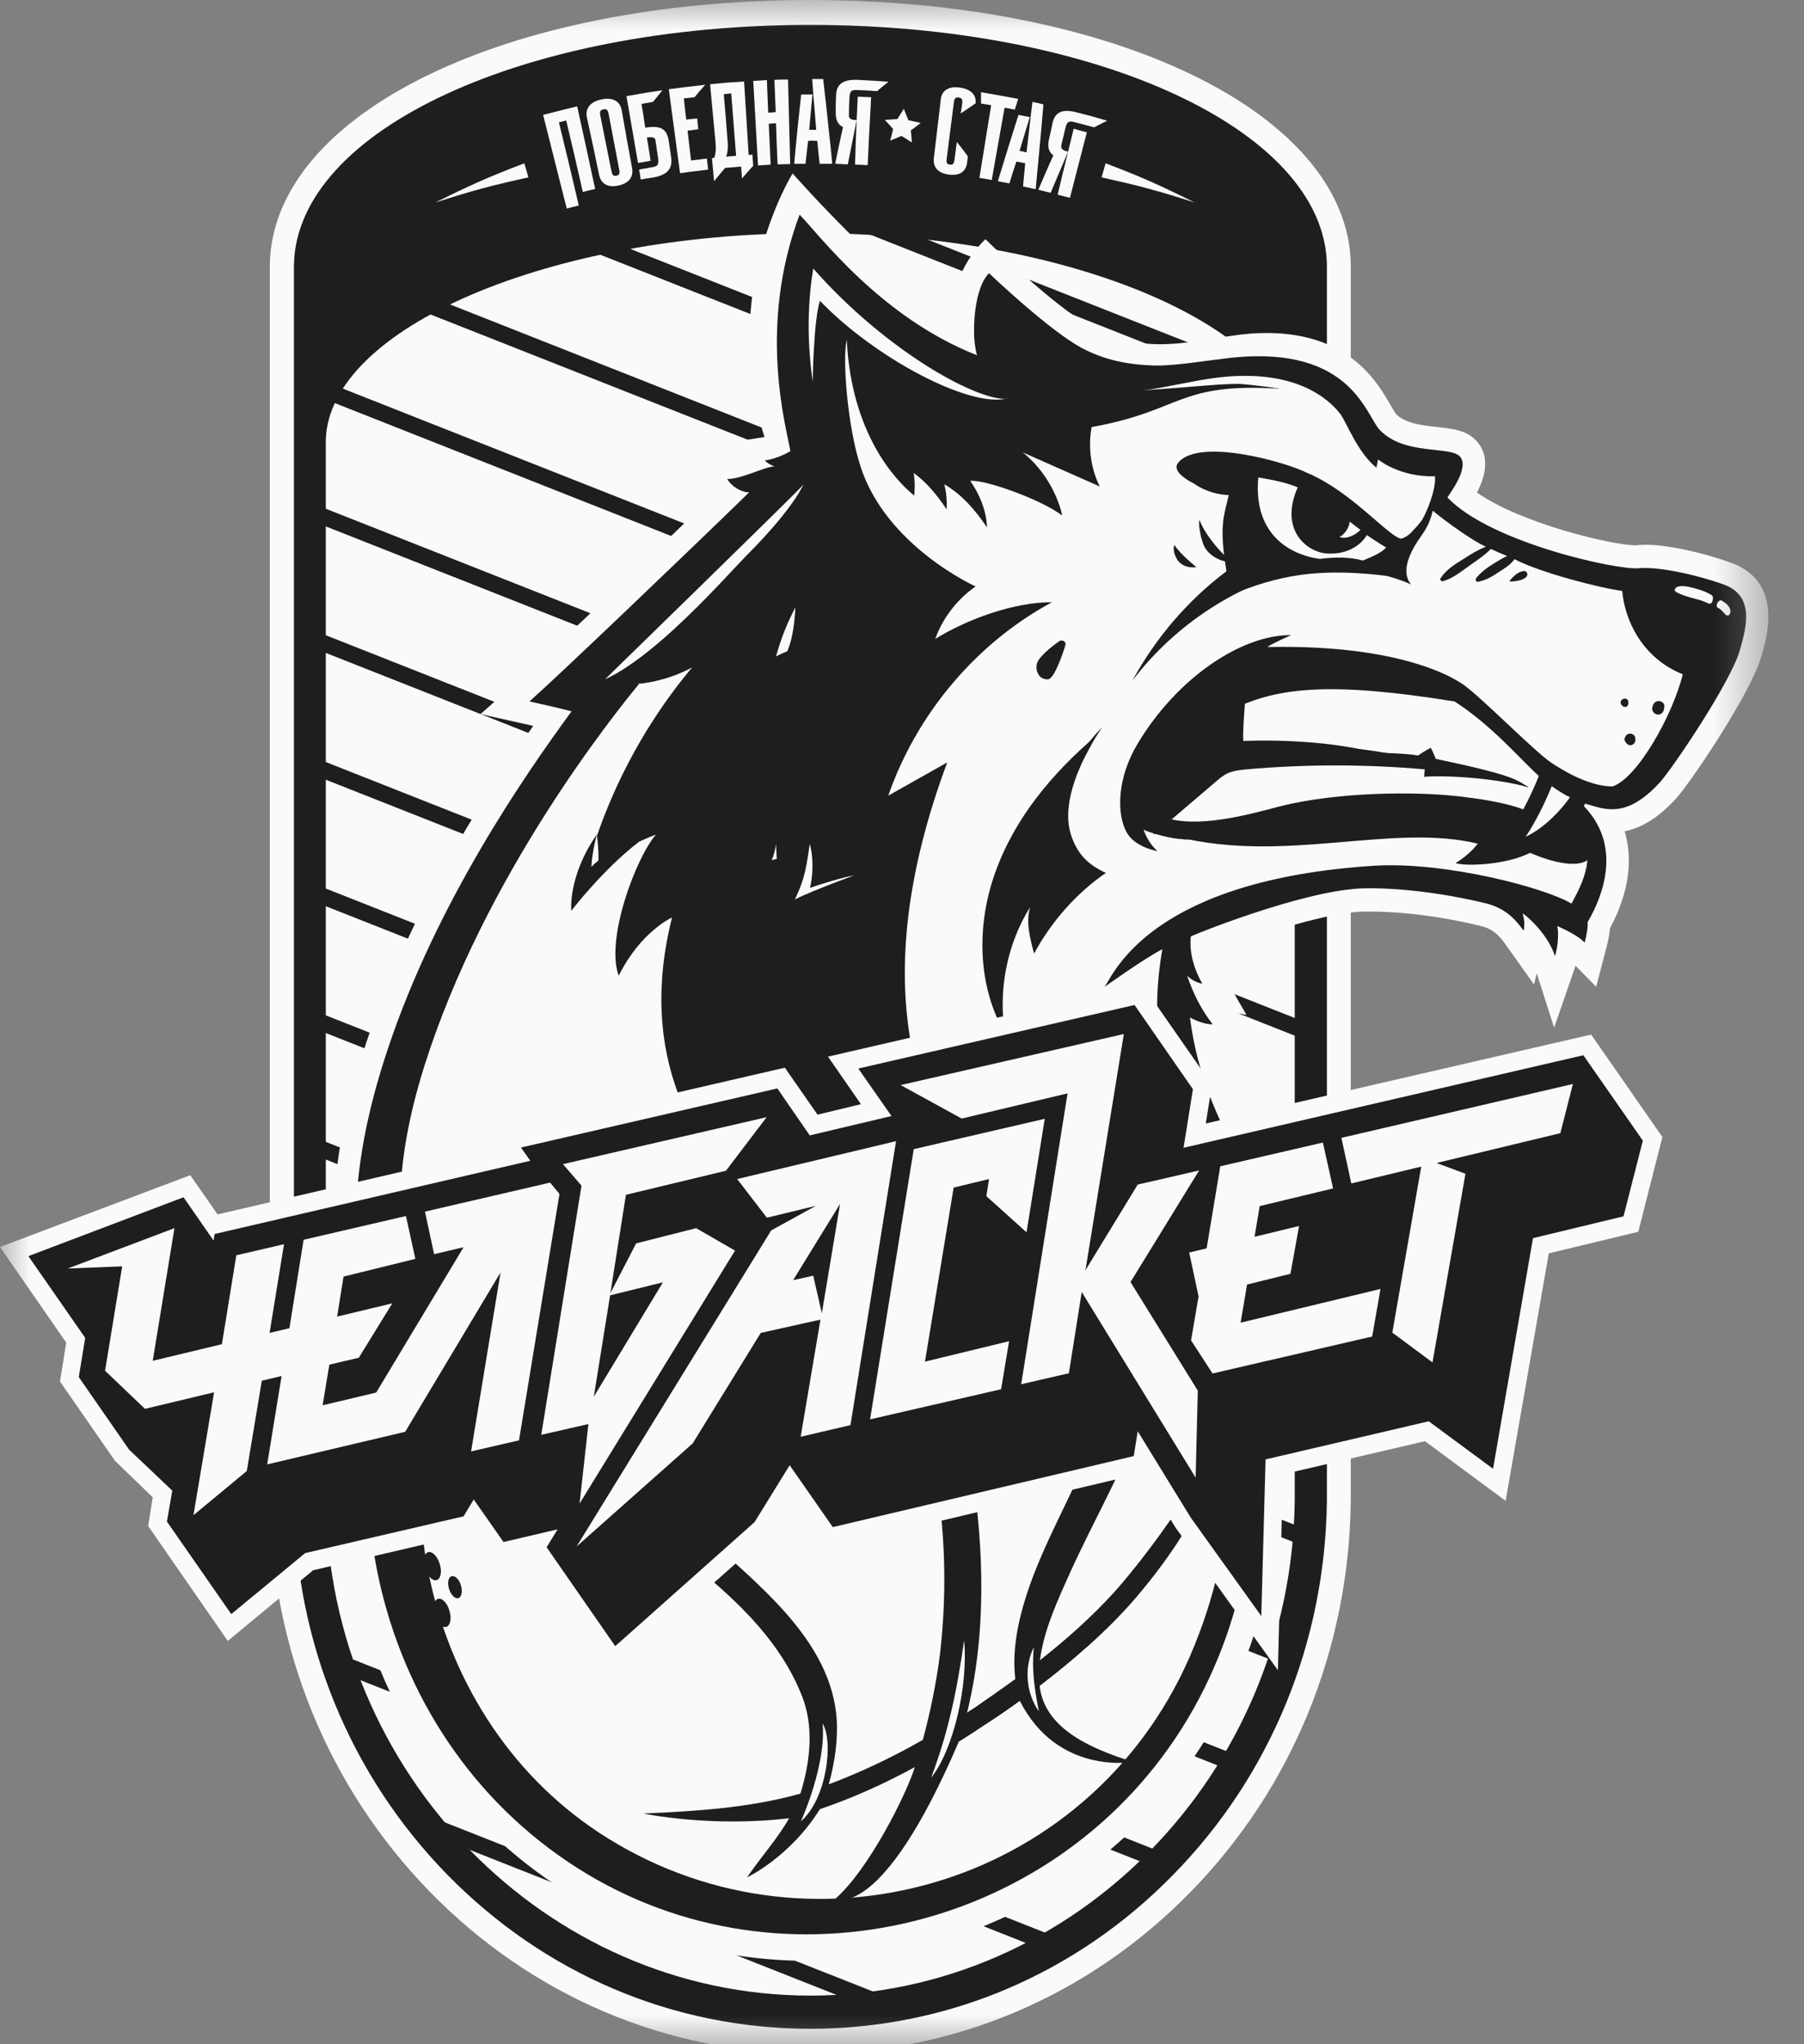
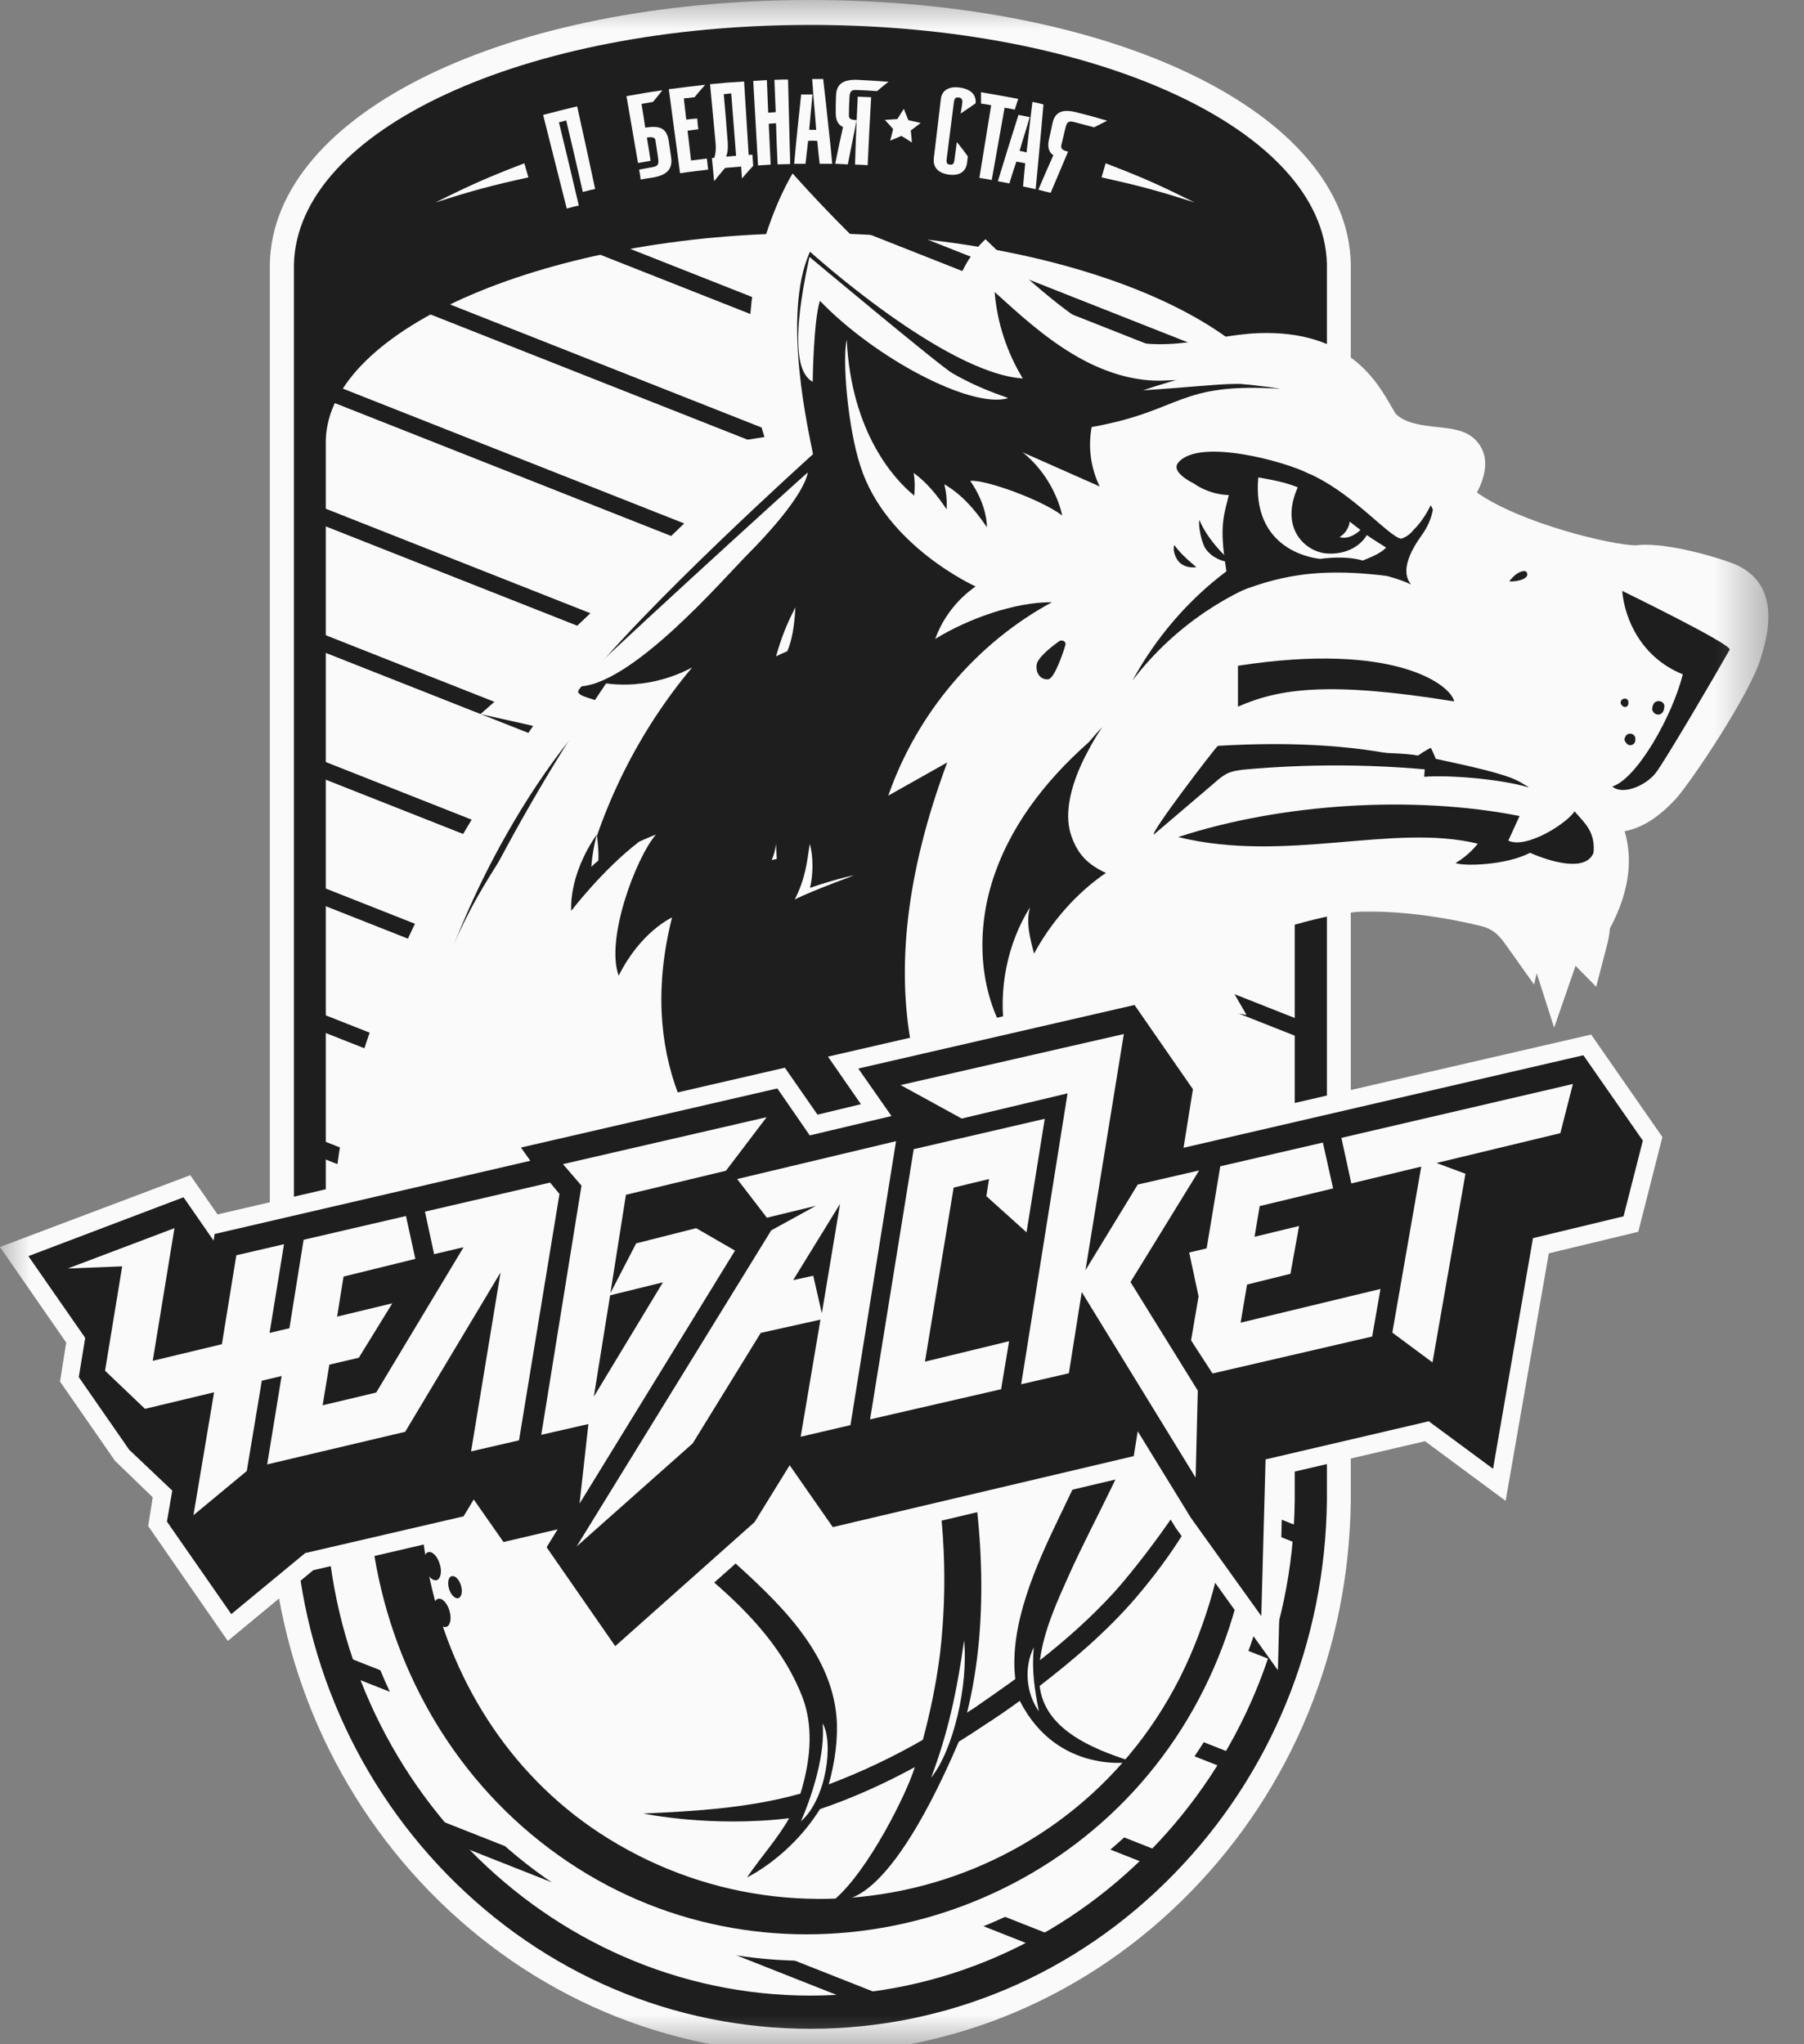
<svg xmlns="http://www.w3.org/2000/svg" width="30" height="34" viewBox="0 0 30 34" fill="none">
  <rect x="0" y="0" width="30" height="34" fill="#808080" stroke="none" />
  <g clip-path="url(#clip0_239_2886)">
    <mask id="mask0_239_2886" style="mask-type:luminance" maskUnits="userSpaceOnUse" x="0" y="0" width="30" height="34">
      <path d="M29.41 0H0V34H29.41V0Z" fill="white" />
    </mask>
    <g mask="url(#mask0_239_2886)">
      <path d="M22.066 4.388C22.008 2.16 18.234 0.414 13.475 0.414C8.716 0.414 4.942 2.16 4.888 4.397V24.962C4.915 27.31 5.819 29.52 7.433 31.174C9.055 32.833 11.198 33.743 13.475 33.743C15.752 33.743 17.9 32.833 19.517 31.174C21.135 29.52 22.039 27.31 22.066 24.958V4.388Z" fill="#FAFAFA" />
      <path d="M13.475 34.156C11.091 34.156 8.845 33.2 7.152 31.468C5.463 29.736 4.514 27.425 4.487 24.967V4.383C4.55 1.884 8.413 0 13.475 0C18.537 0 22.401 1.884 22.463 4.379V4.388V24.958C22.436 27.425 21.491 29.736 19.798 31.468C18.105 33.2 15.859 34.156 13.475 34.156Z" fill="#FAFAFA" />
      <path d="M21.799 6.924V24.958C21.745 29.667 18.038 33.467 13.475 33.467C8.912 33.467 5.205 29.667 5.156 24.958V6.924C5.196 5.261 7.638 3.859 10.993 3.386H15.957C19.312 3.859 21.754 5.261 21.799 6.924Z" fill="#FAFAFA" />
      <path d="M21.799 13.118L5.205 6.561C5.223 6.474 5.249 6.386 5.285 6.299L21.799 12.823V13.118ZM21.777 25.463C21.777 25.491 21.772 25.518 21.772 25.546V25.55C21.768 25.601 21.763 25.647 21.759 25.698V25.702V25.707V25.711V25.716L21.754 25.721V25.734V25.739V25.744L5.156 19.182V18.888L21.777 25.459V25.463ZM21.389 27.531C21.371 27.581 21.358 27.632 21.34 27.682V27.687L5.156 21.291V20.997L21.42 27.425V27.43C21.411 27.466 21.398 27.499 21.389 27.531ZM19.446 30.857C19.419 30.885 19.388 30.917 19.362 30.945C19.335 30.972 19.308 31 19.281 31.027H19.277V31.032L19.272 31.036L19.246 31.064H19.241V31.069L5.178 25.514V25.509V25.505V25.5V25.495C5.174 25.445 5.169 25.394 5.169 25.344C5.165 25.302 5.165 25.256 5.16 25.21L19.446 30.857ZM17.7 32.277C17.682 32.291 17.664 32.3 17.642 32.314C17.615 32.328 17.588 32.346 17.561 32.36C17.517 32.387 17.477 32.41 17.432 32.433L17.405 32.452L5.655 27.811V27.802L5.65 27.797V27.793V27.788L5.646 27.784V27.779L5.641 27.774V27.765V27.761C5.628 27.724 5.615 27.687 5.601 27.646C5.584 27.604 5.57 27.558 5.557 27.517L5.543 27.471L17.704 32.272L17.7 32.277ZM15.017 33.32C14.968 33.329 14.923 33.338 14.874 33.348C14.848 33.352 14.816 33.357 14.79 33.361C14.754 33.366 14.723 33.37 14.687 33.375C14.647 33.384 14.611 33.389 14.571 33.394C14.545 33.398 14.518 33.403 14.487 33.403V33.407L7.214 30.531C7.174 30.48 7.134 30.435 7.094 30.384L7.076 30.361C7.045 30.324 7.014 30.288 6.987 30.246C6.965 30.223 6.947 30.2 6.929 30.173C6.911 30.15 6.894 30.127 6.876 30.104L15.017 33.32ZM6.475 4.939C6.493 4.93 6.506 4.921 6.519 4.907C6.591 4.861 6.662 4.815 6.738 4.769L21.799 10.719V11.013L6.457 4.953L6.475 4.939ZM8.943 3.823C8.975 3.814 9.006 3.804 9.037 3.795L9.046 3.791C9.153 3.763 9.264 3.731 9.376 3.703L21.799 8.61V8.904L8.934 3.823H8.943ZM21.799 17.037L5.156 10.462V10.756L21.799 17.331V17.037ZM21.799 14.932L5.156 8.358V8.652L21.799 15.226V14.932ZM13.163 3.386L21.79 6.795C21.777 6.699 21.759 6.602 21.737 6.506L21.732 6.501V6.497L21.728 6.474L13.907 3.386H13.163ZM21.799 19.146L5.156 12.571V12.865L21.799 19.44V19.146ZM20.649 29.226L5.156 23.102V23.396L20.507 29.465C20.534 29.419 20.56 29.378 20.587 29.332L20.649 29.226ZM21.799 21.25L5.156 14.675V14.969L21.799 21.544V21.25ZM21.799 23.359L5.156 16.784V17.078L21.799 23.653V23.359Z" fill="#1E1E1E" />
      <path d="M22.066 7.315V4.388C22.008 2.16 18.234 0.414 13.475 0.414C8.716 0.414 4.942 2.16 4.888 4.397V7.315V24.962C4.915 27.31 5.819 29.52 7.433 31.174C9.055 32.833 11.198 33.743 13.475 33.743C15.752 33.743 17.9 32.833 19.517 31.174C21.135 29.52 22.039 27.31 22.066 24.958V7.315ZM13.475 33.191C9.086 33.191 5.472 29.497 5.418 24.958V7.319C5.467 5.454 9.157 3.878 13.475 3.878C17.793 3.878 21.482 5.454 21.531 7.319V24.953C21.482 29.497 17.869 33.191 13.475 33.191Z" fill="#1E1E1E" />
      <path d="M7.486 20.749C9.509 17.317 13.845 16.233 17.169 18.319C20.498 20.405 21.554 24.875 19.531 28.303C17.508 31.73 13.168 32.819 9.843 30.733C6.519 28.647 5.463 24.177 7.486 20.749Z" fill="#FAFAFA" />
      <path d="M17.646 17.763C16.416 16.963 14.994 16.541 13.537 16.541C12.218 16.541 10.904 16.885 9.736 17.538C8.538 18.208 7.522 19.187 6.804 20.372L6.8 20.377L6.795 20.382C5.708 22.279 5.41 24.498 5.949 26.639C6.479 28.735 7.762 30.48 9.558 31.551C10.717 32.245 12.049 32.612 13.412 32.612C16.233 32.612 18.84 31.092 20.217 28.643C22.307 24.921 21.153 20.046 17.646 17.763Z" fill="#FAFAFA" />
      <path d="M7.415 21.029C9.358 17.73 13.529 16.688 16.728 18.691C19.923 20.698 20.939 24.999 18.996 28.293C17.049 31.592 12.878 32.64 9.683 30.632C6.484 28.629 5.468 24.328 7.415 21.029Z" fill="#FAFAFA" />
      <path d="M12.896 30.903C12.557 30.347 12.45 29.672 12.455 29.015C12.468 27.09 13.404 25.257 14.727 23.901C15.863 22.739 17.272 21.898 18.742 21.241C19.099 20.584 17.927 19.297 17.026 18.645C15.248 17.519 12.963 17.294 11.006 18.043C9.037 18.801 7.442 20.538 6.822 22.61C6.198 24.682 6.559 27.044 7.767 28.817C8.943 30.54 10.89 31.675 12.927 31.827C12.954 31.845 13.586 31.891 13.818 31.804C13.448 31.579 13.127 31.285 12.896 30.903Z" fill="#FAFAFA" />
      <path d="M20.119 23.589L19.789 23.014C19.834 23.874 19.607 24.99 19.21 25.633C19.509 25.385 19.919 24.793 20.092 24.466C20.266 24.14 20.199 23.947 20.119 23.589Z" fill="#FAFAFA" />
      <path d="M18.524 29.263C18.666 29.286 18.902 28.56 18.698 28.762C18.466 28.987 18.109 28.978 17.864 28.886C17.864 28.886 17.9 29.162 18.524 29.263Z" fill="#FAFAFA" />
      <path d="M7.165 20.607C9.327 17.055 13.943 15.874 17.419 18.135C20.738 20.294 21.821 24.907 19.847 28.422C17.838 31.997 13.226 33.237 9.772 31.174C6.194 29.033 5.076 24.241 7.165 20.607ZM7.927 21.098C6.091 24.278 6.978 28.643 10.12 30.582C13.586 32.727 18.265 31.317 19.861 27.375C23.038 19.545 12.12 14.064 7.927 21.098Z" fill="#1E1E1E" />
      <path d="M18.844 29.304C18.087 29.07 17.369 28.73 17.289 28.041C17.855 27.604 18.403 27.136 18.876 26.589C20.168 25.077 20.319 24.094 20.319 23.689C20.039 24.641 18.876 26.102 18.515 26.497C18.14 26.906 17.726 27.273 17.294 27.613C17.356 27.113 17.597 26.598 17.788 26.171C18.225 25.206 18.769 24.301 19.09 23.276C19.575 21.7 19.33 19.807 17.307 18.557C17.227 18.507 17.12 18.741 17.191 18.815C17.82 19.444 18.301 20.23 18.568 21.126C19 22.582 18.203 23.988 17.606 25.252C17.24 26.014 16.777 27.025 16.884 27.926C16.657 28.091 16.425 28.252 16.193 28.413C16.153 28.436 16.117 28.459 16.082 28.486C16.474 26.906 16.331 25.123 16.006 23.625C15.725 22.343 15.257 21.112 14.709 19.927C14.281 18.998 13.765 17.427 12.611 17.299C12.495 17.285 12.459 17.441 12.544 17.505C13.488 18.263 13.925 19.536 14.384 20.634C14.847 21.746 15.239 22.895 15.48 24.085C15.712 25.21 15.765 26.364 15.632 27.508C15.569 28.004 15.471 28.473 15.347 28.937C14.852 29.221 14.339 29.465 13.809 29.667C13.8 29.672 13.791 29.672 13.782 29.676C13.889 29.295 13.938 28.904 13.912 28.569C13.822 27.448 12.905 26.612 12.138 25.918C11.095 24.976 9.817 24.186 9.059 22.964C8.039 21.314 9.273 19.499 10.155 18.773C10.249 18.7 9.768 18.309 9.692 18.374C8.801 19.081 8.132 20.17 8.056 21.346C7.967 22.761 8.952 23.892 9.919 24.746C11.095 25.785 12.762 26.69 13.35 28.243C13.52 28.698 13.479 29.217 13.355 29.676C13.341 29.731 13.328 29.782 13.31 29.832C12.454 30.071 11.59 30.122 10.699 30.163C10.699 30.163 11.817 30.398 13.123 30.241C12.927 30.586 12.668 30.866 12.423 31.225C12.423 31.225 13.136 30.889 13.635 30.09C14.179 29.906 14.714 29.663 15.213 29.391C15.075 29.842 14.446 31.096 13.894 31.578C13.894 31.578 14.651 31.987 15.944 28.969C16.086 28.881 16.224 28.79 16.362 28.698C16.563 28.569 16.764 28.431 16.959 28.289C17.592 29.534 18.844 29.304 18.844 29.304Z" fill="#1E1E1E" />
      <path d="M7.473 26.787C7.513 26.91 7.491 27.035 7.424 27.058C7.357 27.081 7.272 26.993 7.232 26.865C7.192 26.741 7.214 26.616 7.281 26.593C7.348 26.57 7.437 26.658 7.473 26.787Z" fill="#1E1E1E" />
      <path d="M7.312 26.01C7.353 26.134 7.33 26.258 7.263 26.281C7.197 26.3 7.107 26.217 7.067 26.088C7.027 25.964 7.05 25.84 7.116 25.817C7.188 25.794 7.272 25.881 7.312 26.01Z" fill="#1E1E1E" />
      <path d="M7.664 26.364C7.696 26.465 7.678 26.561 7.624 26.58C7.571 26.598 7.499 26.529 7.468 26.428C7.437 26.327 7.455 26.23 7.508 26.217C7.562 26.198 7.633 26.263 7.664 26.364Z" fill="#1E1E1E" />
      <path d="M14.607 24.733C14.531 24.838 14.424 24.893 14.366 24.852C14.308 24.806 14.326 24.687 14.402 24.576C14.478 24.466 14.585 24.416 14.643 24.457C14.7 24.498 14.683 24.622 14.607 24.733Z" fill="#FAFAFA" />
      <path d="M15.119 24.135C15.043 24.246 14.932 24.296 14.874 24.255C14.821 24.213 14.834 24.09 14.91 23.979C14.986 23.873 15.092 23.818 15.15 23.86C15.208 23.906 15.195 24.025 15.119 24.135Z" fill="#FAFAFA" />
      <path d="M15.048 24.641C14.986 24.723 14.901 24.765 14.856 24.733C14.812 24.7 14.825 24.604 14.883 24.517C14.941 24.429 15.03 24.388 15.075 24.42C15.119 24.457 15.106 24.553 15.048 24.641Z" fill="#FAFAFA" />
      <path d="M17.419 29.759C17.49 29.695 17.579 29.672 17.615 29.713C17.65 29.755 17.619 29.842 17.548 29.906C17.477 29.975 17.387 29.998 17.352 29.957C17.316 29.916 17.347 29.828 17.419 29.759Z" fill="#FAFAFA" />
      <path d="M16.955 30.117C17.026 30.049 17.116 30.03 17.151 30.067C17.187 30.108 17.156 30.196 17.084 30.265C17.013 30.334 16.924 30.352 16.888 30.315C16.853 30.274 16.88 30.186 16.955 30.117Z" fill="#FAFAFA" />
      <path d="M17.08 29.759C17.138 29.704 17.209 29.686 17.236 29.718C17.263 29.75 17.24 29.823 17.182 29.874C17.129 29.929 17.058 29.948 17.031 29.916C17 29.883 17.026 29.814 17.08 29.759Z" fill="#FAFAFA" />
      <path d="M16.033 27.283C15.908 28.165 15.761 28.831 15.485 29.566C15.854 29.107 16.104 28.032 16.033 27.283Z" fill="#FAFAFA" />
      <path d="M13.68 28.666C13.725 29.153 13.524 29.824 13.319 30.292C13.751 29.916 13.863 28.964 13.68 28.666Z" fill="#FAFAFA" />
      <path d="M17.276 28.463C17.205 28.091 17.156 27.797 17.191 27.398C17.026 27.733 17.062 28.16 17.276 28.463Z" fill="#FAFAFA" />
      <path d="M28.857 9.387C28.706 9.322 27.917 9.06 27.355 9.06C27.302 9.06 27.257 9.065 27.213 9.07C27.208 9.07 27.204 9.07 27.204 9.07C26.812 9.07 25.292 8.707 24.561 8.192C24.691 7.944 24.798 7.59 24.544 7.324C24.383 7.154 24.152 7.131 23.907 7.103C23.652 7.076 23.367 7.043 23.211 6.883C23.202 6.869 23.162 6.804 23.136 6.758C22.908 6.363 22.427 5.486 20.93 5.541C20.065 5.573 19.17 5.991 18.172 5.449C17.508 5.091 16.389 3.979 16.389 3.979C16.389 3.979 15.814 4.47 15.832 5.293C14.785 4.709 13.181 2.885 13.181 2.885C13.181 2.885 11.947 4.852 12.713 7.269C12.695 7.273 11.862 7.402 11.862 7.402L12.062 7.581H11.443C11.443 7.581 11.813 8.229 11.84 8.261C10.663 9.4 8.957 11.027 8.564 11.371L7.99 11.877L8.729 12.042C8.76 12.047 8.809 12.061 8.867 12.074C7.589 13.88 6.657 15.644 6.096 17.326C5.744 18.374 5.561 19.352 5.548 20.221L5.543 20.611H22.084L21.58 19.982C20.908 19.141 20.466 18.282 20.257 17.423H20.957L20.493 16.839L20.729 16.88L20.315 16.164C20.253 16.053 20.208 15.938 20.186 15.833C20.698 15.635 21.941 15.19 22.654 15.162C22.708 15.162 22.761 15.162 22.815 15.162C23.327 15.162 23.982 15.245 24.606 15.396C24.793 15.438 24.905 15.52 25.034 15.704L25.511 16.375L25.555 16.187L25.845 17.092L26.201 16.063L26.544 16.412L26.709 15.778C26.749 15.635 26.767 15.525 26.772 15.442C27.133 14.767 27.137 14.229 27.017 13.825C27.306 13.77 27.583 13.595 27.868 13.287C28.104 13.03 29.125 11.518 29.289 10.921L29.303 10.875C29.392 10.563 29.628 9.722 28.857 9.387Z" fill="#FAFAFA" />
      <path d="M28.621 9.952C28.327 9.672 27.445 9.681 27.044 9.621C26.759 9.575 24.655 9.226 23.911 8.344C23.911 8.344 24.219 7.788 24.054 7.687C23.871 7.576 23.047 7.728 22.641 7.007C22.343 6.487 21.425 5.826 19.611 6.212C18.354 6.469 17.084 5.592 16.501 4.723C16.372 5.068 16.34 5.762 16.465 6.226C15.422 5.941 14.273 4.944 13.355 4.034C12.945 5.077 13.266 7.02 13.475 7.654C13.475 7.654 10.842 10.154 9.442 11.491L9.937 11.606C8.908 12.957 7.544 15.35 7.072 17C6.84 17.808 6.724 19.38 7.014 20.225H20.921C20.311 19.458 19.312 18.181 19.495 15.557C21.206 14.556 24.04 14.078 26.152 15.369C26.638 14.771 26.799 13.917 26.201 13.434C26.201 13.434 26.353 13.2 26.38 13.209C26.83 13.324 27.195 13.48 28.349 11.666C28.652 11.188 29.022 10.342 28.621 9.952Z" fill="#FAFAFA" />
      <path d="M23.88 7.783C23.782 7.714 23.158 7.503 22.993 7.498C22.988 7.498 22.913 7.636 22.917 7.641C23.207 7.999 23.661 8.077 23.657 8.119C23.648 8.261 23.59 8.394 23.657 8.629C23.657 8.629 23.764 8.495 23.795 8.454C23.906 8.312 24.085 7.935 23.88 7.783Z" fill="#FAFAFA" />
      <path d="M20.44 10.899C19.611 11.091 18.894 12.029 18.542 12.773C18.386 13.104 18.288 14.069 18.902 13.931C18.934 13.926 18.96 13.89 18.947 13.857C18.769 13.49 18.671 13.407 18.849 12.916C18.951 12.631 19.143 12.369 19.317 12.13C19.651 11.675 20.119 11.386 20.484 10.972C20.516 10.94 20.484 10.889 20.44 10.899Z" fill="#FAFAFA" />
      <path d="M18.461 11.978C17.935 12.438 17.566 13.141 17.628 13.862C17.664 14.243 17.895 14.744 18.292 14.551C18.31 14.542 18.408 14.528 18.39 14.519C17.441 13.922 18.234 12.773 18.501 12.001C18.51 11.978 18.479 11.96 18.461 11.978Z" fill="#FAFAFA" />
      <path d="M18.007 14.216C17.846 14.142 17.771 13.926 17.731 13.765C17.704 13.655 17.722 13.54 17.664 13.444C17.659 13.43 17.641 13.43 17.637 13.439C17.517 13.572 17.588 13.816 17.633 13.967C17.686 14.133 17.788 14.294 17.944 14.372C18.038 14.418 18.1 14.261 18.007 14.216Z" fill="#FAFAFA" />
      <path d="M27.003 9.773C26.58 9.681 24.014 8.615 24.036 8.656C24.143 8.872 24.535 9.185 24.602 9.24C24.566 9.254 23.969 9.662 23.973 9.662C24.058 9.713 24.299 9.639 24.383 9.607C24.535 9.543 24.686 9.469 24.816 9.368C24.865 9.391 24.918 9.414 24.967 9.433C24.967 9.437 24.704 9.58 24.562 9.662C24.53 9.722 24.958 9.626 25.19 9.511C25.257 9.529 25.319 9.552 25.386 9.571C25.315 9.607 25.15 9.607 25.101 9.662C25.087 9.681 25.163 9.713 25.261 9.722C25.413 9.736 25.627 9.662 25.644 9.658C26.081 9.819 26.656 10.062 27.168 10.094C27.115 10.025 27.035 9.855 27.003 9.773Z" fill="#FAFAFA" />
      <path d="M28.505 10.531C28.282 11.133 27.966 11.698 27.77 12.304C27.748 12.369 27.828 12.396 27.872 12.364C28.354 11.932 28.599 11.238 28.732 10.604C28.777 10.485 28.572 10.347 28.505 10.531Z" fill="#FAFAFA" />
      <path d="M26.219 13.237C26.072 13.122 25.925 13.007 25.778 12.893C25.76 12.92 25.747 12.948 25.729 12.975C25.502 12.755 25.275 12.539 25.052 12.318C24.718 11.996 24.379 11.666 23.982 11.431C23.492 11.142 22.926 11.004 22.36 10.958C21.799 10.908 20.667 10.981 20.667 10.981L20.596 12.373L20.346 12.41C20.346 12.41 19.633 13.306 19.299 13.729C19.696 13.894 20.146 13.876 20.569 13.793C20.992 13.71 21.402 13.563 21.83 13.494C23.617 13.2 25.332 13.582 25.381 13.6C25.31 13.756 25.23 13.908 25.145 14.055C25.698 14.078 26.17 13.292 26.219 13.237Z" fill="#FAFAFA" />
-       <path d="M22.993 9.203C23.011 9.194 23.024 9.185 23.042 9.171C23.051 9.143 23.051 9.106 23.042 9.074C23.024 8.992 22.966 8.927 22.904 8.872C22.507 8.5 22.035 8.233 21.563 7.976C21.367 7.866 21.13 7.76 20.939 7.866C20.823 7.935 20.752 8.063 20.734 8.201C20.72 8.335 20.752 8.472 20.801 8.596C20.93 8.95 21.197 9.244 21.523 9.414C21.576 9.414 21.63 9.414 21.683 9.419C21.982 9.423 22.271 9.345 22.57 9.387C22.619 9.391 22.677 9.396 22.739 9.405C22.815 9.322 22.913 9.253 22.993 9.203Z" fill="#FAFAFA" />
      <path d="M20.814 7.889C20.801 7.894 20.787 7.898 20.774 7.903L20.805 7.852C20.524 7.834 20.244 7.825 19.967 7.861C19.936 7.866 19.901 7.875 19.869 7.894C19.838 7.912 19.816 7.944 19.82 7.981C19.825 8.018 19.86 8.045 19.892 8.068C20.052 8.169 20.244 8.229 20.435 8.234C20.426 8.266 20.417 8.298 20.409 8.339C20.324 8.661 20.293 8.863 20.395 9.502C19.753 9.984 19.219 10.609 18.831 11.321C19.553 10.37 20.609 9.69 21.759 9.433C21.144 9.235 20.72 8.546 20.814 7.889Z" fill="#1E1E1E" />
      <path d="M26.977 9.828C27.017 10.301 27.298 10.94 27.984 11.215C27.819 11.891 27.226 12.952 26.812 13.081C26.986 13.232 27.369 13.067 27.534 12.856C27.699 12.64 28.563 11.165 28.764 10.806C28.808 10.719 26.977 9.828 26.977 9.828Z" fill="#1E1E1E" />
      <path d="M16.545 20.226C15.275 18.774 14.344 16.462 15.752 12.681C15.427 12.865 15.097 13.049 14.772 13.233C15.248 11.863 16.242 10.692 17.494 10.016C16.87 10.012 16.086 10.297 15.552 10.627C15.748 10.085 16.14 9.814 16.224 9.754C16.224 9.754 14.732 9.084 14.308 7.751C14.094 7.094 14.005 5.964 14.081 5.651C14.357 6.249 15.155 6.704 15.743 6.966C16.594 7.342 17.441 7.714 18.288 8.091C18.14 7.788 18.091 7.439 18.154 7.103C19.687 6.828 19.575 6.35 21.326 6.469C20.845 6.396 19.892 6.299 19.41 6.327C18.862 6.364 18.314 6.175 17.842 5.89C17.365 5.606 16.951 5.229 16.541 4.857C16.581 5.367 16.746 5.863 17.009 6.295C15.699 6.207 13.47 4.186 13.47 4.186C12.985 5.256 13.47 7.269 13.52 7.554C13.52 7.554 10.685 10.104 9.629 11.468C9.545 11.574 9.852 11.611 10.013 11.689C8.551 13.182 7.076 16.123 6.916 18.241C6.885 18.64 6.916 19.541 7.045 20.226H16.545Z" fill="#1E1E1E" />
      <path d="M26.183 13.494C26.068 13.687 25.381 14.128 25.083 13.981L25.27 13.572C23.505 13.223 21.309 13.361 19.593 13.922C21.389 14.363 23.153 13.687 24.575 14.032C24.575 14.032 24.437 14.22 24.205 14.354C24.334 14.409 25.038 14.395 25.444 14.184C25.769 14.326 26.366 14.514 26.5 14.184C26.531 13.839 26.362 13.697 26.183 13.494Z" fill="#1E1E1E" />
      <path d="M23.465 9.722C23.412 9.649 23.252 9.442 23.644 8.9C23.733 8.776 23.8 8.633 23.826 8.486L23.835 8.5C23.822 8.459 23.809 8.427 23.791 8.404C23.795 8.399 23.675 8.656 23.506 8.813L23.461 8.909C23.309 9.006 22.793 9.401 22.641 9.497C22.953 9.534 23.292 9.635 23.465 9.722Z" fill="#1E1E1E" />
      <path d="M17.726 13.968C17.646 13.674 17.699 13.352 17.811 13.062C17.922 12.778 18.083 12.516 18.221 12.245C17.503 12.856 16.871 13.609 16.55 14.514C16.238 15.378 16.251 16.393 16.71 17.184C16.599 16.462 16.746 15.704 17.129 15.089C17.058 15.346 17.129 15.603 17.196 15.861C17.477 15.337 17.904 14.85 18.39 14.519C18.091 14.501 17.811 14.262 17.726 13.968Z" fill="#1E1E1E" />
      <path d="M22.445 8.523C22.039 8.234 21.603 7.926 20.827 7.866C20.765 7.861 20.876 8.62 21.006 8.62C20.997 8.399 21.015 8.215 21.407 8.312C21.723 8.39 22.017 8.56 22.293 8.748L22.445 8.523Z" fill="#FAFAFA" />
      <path d="M22.748 8.803L22.579 9.047C22.61 9.074 22.98 9.299 23.14 9.185C23.18 9.157 22.748 8.803 22.748 8.803Z" fill="#FAFAFA" />
      <path d="M23.817 12.649L23.782 12.525L23.613 12.644C22.672 12.405 21.567 12.327 20.253 12.405C20.204 12.442 19.125 13.853 19.188 13.88C19.522 13.595 19.856 13.311 20.19 13.026C20.262 12.961 20.333 12.902 20.418 12.86C20.516 12.819 20.622 12.805 20.729 12.796C21.714 12.709 22.708 12.709 23.693 12.796C23.684 12.888 23.684 12.92 23.684 12.92C24.063 12.888 24.909 12.948 25.422 13.095C25.056 12.879 23.817 12.649 23.817 12.649Z" fill="#1E1E1E" />
      <path d="M20.587 11.073V11.753C21.269 11.454 22.084 11.326 24.183 11.666C24.125 11.39 23.194 10.669 20.587 11.073Z" fill="#1E1E1E" />
      <path d="M25.733 12.943C25.716 13.076 25.586 13.549 25.586 13.549C25.863 13.159 26.054 13.329 26.068 13.402C26.068 13.402 26.166 13.347 26.233 13.191L25.733 12.943Z" fill="#FAFAFA" />
      <path d="M25.729 13.003C25.898 13.058 26.05 13.159 26.17 13.292C26.094 13.278 26.014 13.301 25.947 13.347C25.881 13.393 25.831 13.457 25.778 13.517C25.863 13.357 25.84 13.145 25.729 13.003Z" fill="#FAFAFA" />
      <path d="M12.918 14.294C12.914 14.207 12.909 14.124 12.905 14.041C12.869 14.142 12.833 14.243 12.798 14.345C12.829 14.34 12.918 14.303 12.918 14.294Z" fill="#FAFAFA" />
      <path d="M12.775 20.225C11.483 19.15 10.605 17.524 11.176 15.259C11.176 15.259 10.654 15.493 10.289 16.228C10.066 15.626 10.57 14.275 10.908 13.88C10.334 14.11 10.03 14.294 9.67 14.79C9.986 13.435 10.623 12.157 11.51 11.101C11.073 11.335 10.565 11.431 10.079 11.367C9.291 12.53 8.578 13.742 7.95 15.001C7.584 15.727 7.25 16.467 7.045 17.257C6.862 17.937 6.622 19.137 6.564 20.225H12.775Z" fill="#FAFAFA" />
      <path d="M14.201 14.56C14.032 14.588 13.635 14.707 13.47 14.767C13.524 14.551 13.528 14.243 13.466 14.037C13.466 14.032 13.056 14.832 12.954 15.112C12.954 15.112 13.462 14.933 13.787 14.786C13.84 14.753 14.148 14.597 14.201 14.56Z" fill="#FAFAFA" />
      <path d="M9.924 13.88C9.696 14.556 9.861 14.62 9.888 14.579C10.008 14.409 9.924 13.88 9.924 13.88Z" fill="#FAFAFA" />
      <path d="M13.226 10.104C13.025 10.324 12.535 11.174 12.914 11.036C13.208 10.926 13.226 10.104 13.226 10.104Z" fill="#FAFAFA" />
      <path d="M19.009 6.492C20.48 6.395 20.605 6.308 21.429 6.497C21.718 6.565 22.124 6.768 22.431 7.14C22.048 5.637 20.128 6.111 19.009 6.492Z" fill="#FAFAFA" />
      <path d="M15.837 6.207C15.636 6.092 13.461 4.273 13.461 4.273C13.114 5.853 13.319 6.244 13.515 6.35C13.515 6.35 13.528 5.334 13.635 5.003C14.549 5.955 16.135 6.795 16.755 6.625C16.803 6.612 16.407 6.533 15.837 6.207Z" fill="#FAFAFA" />
      <path d="M9.585 11.418C10.476 11.445 12.045 9.607 12.459 9.194C12.726 8.927 13.359 8.247 13.435 7.857C13.435 7.843 9.514 11.413 9.585 11.418Z" fill="#FAFAFA" />
      <path d="M6.804 20.225C7.709 15.387 10.628 11.376 10.628 11.376C10.494 11.252 8.507 13.807 7.807 15.162C6.782 17.138 6.59 19.169 6.599 20.225H6.804Z" fill="#FAFAFA" />
      <path d="M18.613 16.904C18.751 17 18.84 17.152 18.916 17.303C19.139 17.772 19.263 18.277 19.455 18.76C19.607 19.141 20.052 19.83 20.444 20.226H20.582C20.199 19.569 19.727 18.535 19.638 17.882C19.54 17.142 19.495 15.557 19.495 15.557C18.831 15.787 18.319 16.334 18.149 16.908C18.274 16.793 18.475 16.812 18.613 16.904Z" fill="#FAFAFA" />
-       <path d="M28.714 9.741C28.558 9.672 27.716 9.41 27.244 9.451C26.887 9.483 24.784 9.024 24.071 8.275C24.093 8.224 24.45 7.779 24.276 7.59C24.111 7.416 23.354 7.577 22.948 7.154C22.703 6.901 22.458 5.656 20.257 5.978C20.132 5.987 19.508 6.092 19.183 6.079C18.76 6.065 18.377 5.991 18.002 5.794C17.463 5.514 16.447 4.544 16.447 4.544C16.242 4.746 16.193 5.256 16.198 5.518C16.198 5.633 16.211 5.775 16.247 5.909C14.638 5.275 13.622 3.901 13.297 3.57C12.601 5.426 13.065 7.071 13.145 7.503C13.011 7.581 12.869 7.636 12.717 7.659C12.766 7.705 12.815 7.737 12.882 7.756C12.708 7.765 12.338 7.967 12.094 7.967C12.169 8.1 12.343 8.192 12.459 8.188C11.34 9.277 9.264 11.261 8.805 11.666C8.805 11.666 9.322 11.781 9.505 11.831C8.689 12.943 7.25 15.043 6.448 17.45C6.096 18.503 5.931 19.421 5.922 20.226H6.657C6.635 19.513 6.755 18.691 7.054 17.74C8.056 14.556 10.226 11.863 10.627 11.376C10.596 11.353 10.168 11.307 10.062 11.298C10.106 11.252 13.176 8.266 13.39 8.031C13.568 8.183 13.8 8.316 14.081 8.302C13.733 7.521 13.261 6.065 13.524 4.466C14.758 5.867 16.309 6.704 16.777 6.63C16.777 6.63 16.661 6.557 16.505 6.465C16.558 6.478 16.612 6.488 16.661 6.501C17.445 6.653 18.27 6.593 19.054 6.488C19.45 6.432 19.843 6.331 20.239 6.281C21.558 6.12 22.106 6.653 22.284 6.878C22.391 7.016 22.57 7.521 22.89 7.779L22.917 7.641C22.917 7.641 23.274 7.94 23.862 7.921C23.889 8.128 23.715 8.546 23.657 8.629C23.648 8.642 23.786 8.555 23.831 8.495C23.835 8.509 24.392 8.946 24.709 9.093C24.579 9.143 24.463 9.217 24.348 9.29C24.201 9.382 24.058 9.465 23.96 9.612C23.938 9.64 23.964 9.672 23.995 9.667C24.138 9.626 24.25 9.543 24.37 9.456C24.512 9.35 24.668 9.258 24.793 9.13C24.882 9.171 24.971 9.212 25.065 9.249C24.989 9.277 24.922 9.327 24.855 9.364C24.74 9.437 24.633 9.506 24.548 9.617C24.53 9.644 24.548 9.685 24.579 9.676C24.704 9.653 24.806 9.594 24.909 9.525C25.007 9.46 25.123 9.396 25.185 9.3C25.622 9.529 26.638 9.787 26.977 9.828C27.351 10.765 28.046 10.862 28.082 10.839C28.082 10.839 28.033 10.329 28.438 10.71C28.536 10.806 28.434 11.046 28.434 11.046C28.291 11.473 27.534 12.704 27.226 12.952C27.15 13.012 26.754 13.324 25.791 12.681C25.542 12.516 24.695 11.661 24.388 11.427C24.388 11.427 23.577 10.71 21.077 10.761C21.148 10.706 21.473 10.563 21.473 10.563C20.662 10.554 19.588 11.257 18.924 12.36C18.573 12.938 18.568 13.531 18.733 13.839C18.871 14.096 19.25 14.156 19.25 14.156C19.081 14.009 19.023 13.811 19.018 13.798C19.13 13.853 19.254 13.88 19.357 13.908C19.45 13.931 19.566 13.954 19.678 13.958C19.682 13.958 19.691 13.963 19.695 13.963C20.511 13.968 21.34 13.623 22.151 13.545C23.933 13.375 24.82 13.568 25.199 13.692C25.043 13.94 24.869 14.151 24.713 14.225C24.811 14.262 24.913 14.28 25.016 14.28C25.466 14.28 25.912 13.926 26.197 13.591C26.611 14.193 26.299 14.716 26.134 15.029C25.68 14.758 24.018 14.326 22.85 14.399C19.205 14.634 18.546 16.132 18.372 16.412C18.372 16.412 19.032 15.939 19.33 15.787C18.92 18.107 20.052 19.706 20.475 20.226H21.291C20.818 19.637 19.976 18.447 19.789 16.922C19.923 16.995 20.052 17.037 20.168 17.037C19.985 16.807 19.843 16.527 19.749 16.247C19.749 16.242 19.749 16.237 19.749 16.233C19.816 16.302 19.905 16.343 19.994 16.361C19.86 16.127 19.776 15.851 19.802 15.585C19.802 15.58 19.802 15.58 19.802 15.576C19.802 15.566 21.638 14.818 22.641 14.776C23.233 14.758 24.004 14.854 24.691 15.02C25.003 15.093 25.181 15.259 25.337 15.479C25.359 15.383 25.35 15.282 25.319 15.19C25.408 15.245 25.747 15.548 25.858 15.902C25.903 15.778 25.929 15.498 25.894 15.401C26.103 15.493 26.264 15.585 26.353 15.677C26.415 15.438 26.402 15.337 26.402 15.337C26.526 15.121 27.07 14.161 26.339 13.407L26.353 13.38C26.353 13.375 26.357 13.37 26.362 13.366C26.375 13.37 26.576 13.435 26.674 13.448C26.91 13.485 27.195 13.453 27.596 13.021C27.805 12.796 28.786 11.339 28.933 10.816C29.022 10.489 29.196 9.952 28.714 9.741ZM24.272 13.246C23.577 13.164 22.262 13.164 21.282 13.412C20.89 13.513 20.021 13.77 19.446 13.618C19.709 13.343 20.15 12.814 20.386 12.534C20.466 12.52 21.585 12.401 22.659 12.474C22.69 12.474 21.901 12.281 20.676 12.323C20.658 12.098 20.734 11.321 20.769 11.091C21.759 10.871 23.554 11.303 23.982 11.542C24.722 11.955 25.243 12.594 25.591 12.906C25.524 13.072 25.435 13.269 25.332 13.462C25.003 13.338 24.575 13.283 24.272 13.246ZM25.372 13.917C25.551 13.646 25.702 13.329 25.805 13.076C25.889 13.136 26.001 13.21 26.108 13.26C25.952 13.485 25.675 13.775 25.372 13.917Z" fill="#1E1E1E" />
      <path d="M23.506 8.813C23.506 8.813 23.43 8.923 23.3 8.96C23.104 8.927 22.543 8.261 21.879 7.93C21.839 7.907 21.794 7.889 21.75 7.871C21.398 7.687 19.936 7.273 19.593 7.696C19.437 7.88 19.972 8.137 20.284 8.188C20.284 8.188 19.923 8.008 20.008 7.912C20.074 7.838 20.311 7.852 20.596 7.88C20.542 8.183 20.627 8.62 20.81 8.831C20.761 8.799 20.658 8.822 20.658 8.822C20.81 8.96 21.153 9.327 21.384 9.396C20.819 9.561 20.315 9.952 20.315 9.952C21.086 9.644 21.714 9.41 23.073 9.58C23.073 9.58 22.971 9.465 22.873 9.41C23.51 9.079 23.506 8.813 23.506 8.813ZM22.445 8.675C22.503 8.721 22.561 8.767 22.623 8.813C22.579 8.863 22.418 8.983 22.276 8.932C22.378 8.877 22.441 8.753 22.445 8.675ZM22.663 9.323C22.458 9.263 22.204 9.263 21.955 9.295C21.759 9.277 20.819 9.102 20.925 7.94C21.153 7.981 21.367 8.018 21.581 8.105C21.269 8.813 21.732 9.171 22.039 9.203C22.351 9.235 22.61 9.102 22.73 8.9C22.85 8.983 23.051 9.107 23.051 9.107C22.975 9.185 22.882 9.235 22.663 9.323Z" fill="#1E1E1E" />
      <path d="M13.217 14.96C13.399 14.597 13.417 14.349 13.466 14.036C13.382 14.114 12.972 14.289 12.833 14.303C12.865 14.234 12.896 14.133 12.905 14.027C12.86 14.133 12.78 14.271 12.517 14.579C12.517 14.579 12.954 14.441 13.096 14.409C12.998 14.831 12.397 15.897 12.397 15.897C12.397 15.897 13.622 15.015 14.313 14.519C14.313 14.519 13.524 14.804 13.217 14.96Z" fill="#1E1E1E" />
      <path d="M12.905 10.917C12.994 10.609 13.07 10.407 13.226 10.104C12.473 10.779 12.178 11.822 12.178 11.822C12.178 11.822 13.399 10.94 14.095 10.448C14.095 10.448 13.212 10.761 12.905 10.917Z" fill="#1E1E1E" />
      <path d="M9.834 14.418C9.848 14.165 9.924 13.88 9.924 13.88C9.442 14.574 9.5 15.149 9.5 15.149C9.5 15.149 10.026 14.459 10.628 14C10.628 14 10.093 14.142 9.834 14.418Z" fill="#1E1E1E" />
      <path d="M27.115 12.203H27.11C27.07 12.203 27.039 12.222 27.026 12.263C27.021 12.263 27.021 12.268 27.021 12.268C27.008 12.3 27.017 12.328 27.039 12.351C27.057 12.383 27.097 12.401 27.128 12.392C27.177 12.383 27.2 12.337 27.195 12.291C27.195 12.286 27.195 12.277 27.195 12.272C27.191 12.236 27.151 12.203 27.115 12.203Z" fill="#1E1E1E" />
      <path d="M27.021 11.62C27.021 11.62 27.021 11.62 27.017 11.62C26.99 11.62 26.968 11.634 26.954 11.661V11.666C26.946 11.689 26.954 11.712 26.968 11.726C26.981 11.749 27.008 11.762 27.035 11.758C27.07 11.749 27.084 11.716 27.079 11.68C27.079 11.68 27.079 11.675 27.079 11.671C27.079 11.643 27.048 11.615 27.021 11.62Z" fill="#1E1E1E" />
      <path d="M27.494 11.716C27.485 11.735 27.48 11.753 27.476 11.776C27.467 11.818 27.503 11.864 27.538 11.877C27.587 11.9 27.645 11.873 27.663 11.822C27.672 11.804 27.672 11.785 27.676 11.767C27.699 11.657 27.538 11.62 27.494 11.716Z" fill="#1E1E1E" />
      <path d="M18.332 12.093C17.686 12.75 17.294 13.715 17.699 14.206C18.002 14.578 18.39 14.519 18.39 14.519C18.109 14.386 17.918 14.225 17.806 13.871C17.579 13.14 18.332 12.093 18.332 12.093Z" fill="#1E1E1E" />
      <path d="M17.539 14.556C17.539 14.519 17.231 14.331 17.142 13.733C17.138 13.692 16.991 13.931 17.071 14.193C17.169 14.514 17.543 14.625 17.539 14.556Z" fill="#1E1E1E" />
      <path d="M17.615 10.664C17.57 10.696 17.316 10.875 17.249 11.018C17.205 11.146 17.276 11.312 17.432 11.298C17.543 11.284 17.699 10.797 17.717 10.728C17.735 10.664 17.655 10.636 17.615 10.664Z" fill="#1E1E1E" />
      <path d="M25.422 13.095C25.216 12.966 25.163 12.892 23.875 12.621C23.875 12.603 23.795 12.438 23.795 12.438C23.719 12.47 23.581 12.566 23.581 12.566C23.394 12.529 22.935 12.52 22.935 12.52C22.935 12.52 23.211 12.552 23.608 12.658L23.759 12.562L23.799 12.699C24.339 12.768 25.422 13.095 25.422 13.095Z" fill="#1E1E1E" />
      <path d="M20.061 9.143C20.15 9.263 20.315 9.35 20.489 9.35C20.364 9.253 20.07 8.955 19.945 8.647C19.923 8.739 19.981 9.047 20.061 9.143Z" fill="#1E1E1E" />
      <path d="M19.575 9.304C19.638 9.41 19.771 9.451 19.896 9.433C19.896 9.433 19.629 9.221 19.531 9.065C19.495 9.139 19.544 9.254 19.575 9.304Z" fill="#1E1E1E" />
      <path d="M25.35 9.497C25.248 9.502 25.168 9.584 25.101 9.663C25.087 9.681 25.332 9.672 25.39 9.584C25.413 9.552 25.39 9.497 25.35 9.497Z" fill="#1E1E1E" />
      <path d="M15.743 8.472C15.748 8.312 15.739 8.197 15.703 8.054C16.002 8.229 16.215 8.482 16.407 8.762C16.412 8.767 16.412 8.767 16.412 8.767C16.412 8.767 16.425 8.413 16.135 7.999C16.358 7.967 17.307 8.302 17.664 8.574C17.664 8.574 17.499 7.632 16.51 7.232C15.142 6.681 14.455 5.982 14.081 5.651C14.157 7.209 14.888 7.99 15.204 8.243C15.217 8.091 15.213 7.981 15.195 7.866C15.418 8.031 15.578 8.229 15.743 8.472Z" fill="#1E1E1E" />
      <path d="M28.483 9.971C28.496 9.92 28.474 9.906 28.456 9.893C28.425 9.874 28.394 9.86 28.367 9.846C28.247 9.8 27.895 9.676 27.85 9.805C27.837 9.842 27.939 9.879 27.975 9.893C28.055 9.925 28.135 9.943 28.215 9.966C28.278 9.98 28.336 10.003 28.394 10.03C28.465 10.063 28.478 10.008 28.483 9.971Z" fill="#FAFAFA" />
      <path d="M28.63 9.989C28.581 9.961 28.514 10.081 28.568 10.108C28.666 10.159 28.679 10.242 28.737 10.237C28.786 10.223 28.826 10.095 28.63 9.989Z" fill="#FAFAFA" />
      <path d="M26.46 17.207L20.052 18.686L20.155 18.043L18.992 16.371L13.769 17.574L14.317 18.365L13.595 18.539L13.052 17.758L8.155 18.888L8.31 19.109L3.618 20.198L3.164 19.546L0 20.74L1.101 22.33L0.998 22.978L1.912 24.296L2.54 24.903L2.464 25.381L3.788 27.292L5.209 26.116L7.896 25.491L8.244 25.992L8.814 25.863L10.178 27.829L12.771 25.528L13.145 24.921L13.725 25.748L18.992 24.503L19.553 25.413L21.251 27.779L21.335 24.521L23.697 23.97L25.038 24.962L25.756 20.846L27.244 20.487L27.645 18.911L26.46 17.207Z" fill="#FAFAFA" />
      <path d="M9.09 25.734L9.273 25.436L8.373 25.647L7.878 24.939L7.709 25.22L5.075 25.831L3.846 26.846L2.776 25.307L2.865 24.792L2.148 24.112L1.31 22.904L1.417 22.252L0.472 20.892L3.052 19.913L3.552 20.634L3.569 20.524L8.819 19.306L8.663 19.086L12.927 18.103L13.466 18.884L14.825 18.562L14.273 17.772L18.867 16.715L19.838 18.116L19.682 19.09L26.331 17.551L27.32 18.971L26.999 20.23L25.493 20.593L24.829 24.429L23.76 23.639L21.046 24.273L20.975 26.878L19.803 25.243L18.92 23.805L18.854 24.218L13.849 25.399L13.132 24.37L12.548 25.316L10.231 27.379L9.09 25.734Z" fill="#1E1E1E" />
      <path d="M12.259 19.61L14.901 18.98L14.143 23.703L13.315 23.896L13.644 21.948L12.651 22.169L11.519 24.007L9.589 25.721L12.825 20.464L13.569 20.055L12.753 20.253L12.259 19.61ZM13.667 21.843L13.97 20.023L13.19 21.291L13.524 21.218L13.667 21.843ZM20.738 21.365L21.46 21.186L21.603 20.391L20.863 20.57L20.948 20.06L22.169 19.766L21.999 19.003L20.293 19.398L20.066 20.763L19.776 20.832L19.932 21.562L19.807 22.293L20.164 22.844L22.819 22.229L22.957 21.438L20.631 21.999L20.738 21.365ZM22.307 18.925L22.472 19.683L23.635 19.403L23.154 22.164L23.822 22.66L24.37 19.522L23.889 19.343L25.948 18.847L26.157 18.029L22.307 18.925ZM19.941 19.467L18.92 19.702L18.051 21.126L18.689 17.198L14.977 18.047L15.993 18.604L17.753 18.185L16.982 23.023L17.775 22.84L17.989 21.489L19.883 24.576L19.919 23.129L18.8 21.323L19.941 19.467ZM15.195 19.113L14.469 23.607L16.648 23.106L16.781 22.307L15.382 22.647L15.859 19.752L16.447 19.61L16.403 19.895L17.071 20.496L17.374 18.608L15.195 19.113ZM7.067 20.152L7.219 20.859L7.709 20.744L6.256 23.161L5.365 23.373L5.477 22.697L5.967 22.582L6.524 21.677L5.606 21.898L5.713 21.232L6.907 20.938L6.751 20.225L5.049 20.62L4.813 22.091L4.483 22.169L4.723 20.694L3.93 20.878L3.69 22.357L2.54 22.633L2.901 20.427L1.127 21.098L2.032 21.062L1.747 22.798L2.411 23.432L3.56 23.157L3.217 25.201L4.104 24.466L4.354 22.964L4.683 22.886L4.443 24.356L6.738 23.814L8.324 21.163L7.834 24.14L8.631 23.956L9.304 19.858L9.148 19.669L7.067 20.152ZM10.579 20.68L11.577 20.427L12.223 20.8L9.638 25.008L9.785 23.685L9.001 23.864L9.67 19.72L9.362 19.362L12.749 18.581L12.072 19.472L10.409 19.872L10.151 21.507L10.579 20.68ZM9.875 23.23L11.024 21.328L10.146 21.544L9.875 23.23Z" fill="#FAFAFA" />
      <path d="M15.03 1.81C15.061 1.888 15.075 1.925 15.106 1.999C15.186 2.017 15.226 2.026 15.311 2.045C15.244 2.095 15.213 2.123 15.146 2.169C15.155 2.251 15.159 2.288 15.164 2.371C15.097 2.325 15.061 2.302 14.99 2.261C14.919 2.293 14.879 2.307 14.803 2.339C14.825 2.261 14.834 2.224 14.852 2.146C14.799 2.086 14.772 2.054 14.714 1.994C14.799 1.989 14.839 1.985 14.923 1.98C14.963 1.916 14.986 1.879 15.03 1.81Z" fill="#FAFAFA" />
      <path d="M9.598 1.769C9.719 2.32 9.781 2.596 9.897 3.143C9.817 3.161 9.777 3.17 9.692 3.193C9.585 2.715 9.527 2.476 9.416 2.003C9.367 2.017 9.344 2.022 9.295 2.035C9.429 2.587 9.496 2.862 9.625 3.418C9.545 3.437 9.505 3.446 9.425 3.469C9.269 2.849 9.188 2.536 9.032 1.911C9.26 1.851 9.371 1.824 9.598 1.769Z" fill="#FAFAFA" />
-       <path d="M9.759 1.948C9.723 1.769 9.866 1.681 9.999 1.654C10.142 1.622 10.302 1.649 10.338 1.829C10.405 2.219 10.441 2.412 10.512 2.798C10.543 2.982 10.409 3.06 10.28 3.087C10.155 3.115 10.004 3.092 9.964 2.913C9.884 2.527 9.843 2.334 9.759 1.948ZM10.169 2.849C10.182 2.922 10.209 2.931 10.253 2.922C10.293 2.913 10.311 2.894 10.298 2.826C10.227 2.449 10.191 2.26 10.12 1.888C10.106 1.819 10.08 1.81 10.035 1.819C9.99 1.829 9.968 1.847 9.982 1.916C10.057 2.293 10.093 2.476 10.169 2.849Z" fill="#FAFAFA" />
      <path d="M16.933 1.645C16.911 1.718 16.897 1.75 16.875 1.824C16.808 1.81 16.773 1.801 16.706 1.792C16.621 2.27 16.577 2.513 16.492 2.995C16.412 2.977 16.372 2.973 16.287 2.959C16.367 2.476 16.403 2.233 16.483 1.75C16.416 1.737 16.381 1.732 16.314 1.723C16.314 1.649 16.314 1.613 16.314 1.534C16.563 1.576 16.688 1.599 16.933 1.645Z" fill="#FAFAFA" />
      <path d="M11.434 2.173C11.505 2.164 11.541 2.159 11.613 2.15C11.604 2.077 11.599 2.04 11.595 1.971C11.519 1.976 11.483 1.98 11.412 1.989C11.394 1.851 11.39 1.778 11.372 1.636C11.443 1.631 11.479 1.626 11.55 1.617C11.617 1.534 11.653 1.493 11.728 1.41C11.483 1.438 11.363 1.452 11.122 1.484C11.198 2.044 11.234 2.32 11.309 2.881C11.497 2.853 11.59 2.844 11.777 2.821C11.768 2.747 11.764 2.711 11.755 2.637C11.653 2.651 11.599 2.656 11.492 2.669C11.47 2.472 11.457 2.371 11.434 2.173Z" fill="#FAFAFA" />
      <path d="M12.878 1.328C12.887 1.544 12.891 1.649 12.9 1.865C12.851 1.87 12.824 1.87 12.775 1.875C12.767 1.659 12.762 1.548 12.753 1.332C12.664 1.337 12.615 1.342 12.526 1.346C12.557 1.907 12.575 2.187 12.606 2.752C12.686 2.748 12.731 2.743 12.816 2.738C12.802 2.467 12.798 2.329 12.784 2.058C12.833 2.054 12.856 2.054 12.905 2.049C12.914 2.325 12.918 2.463 12.931 2.734C13.012 2.734 13.056 2.729 13.141 2.729C13.127 2.164 13.118 1.884 13.105 1.323C13.016 1.323 12.972 1.323 12.878 1.328Z" fill="#FAFAFA" />
      <path d="M10.73 2.123C10.708 1.966 10.694 1.884 10.668 1.728C10.743 1.714 10.784 1.709 10.859 1.695C10.922 1.617 10.953 1.581 11.015 1.502C10.775 1.535 10.654 1.558 10.418 1.599C10.494 2.045 10.534 2.27 10.61 2.711C10.694 2.697 10.735 2.688 10.819 2.674C10.797 2.522 10.784 2.444 10.757 2.288C10.868 2.27 10.895 2.297 10.899 2.329C10.917 2.449 10.926 2.509 10.944 2.628C10.962 2.752 10.926 2.766 10.85 2.78C10.761 2.798 10.717 2.803 10.628 2.821C10.641 2.885 10.646 2.918 10.654 2.986C10.743 2.968 10.788 2.964 10.873 2.95C11.1 2.908 11.185 2.803 11.162 2.624C11.145 2.518 11.14 2.463 11.122 2.352C11.091 2.127 10.971 2.086 10.73 2.123Z" fill="#FAFAFA" />
      <path d="M14.264 1.608C14.255 1.764 14.255 1.842 14.246 1.998C14.233 2.292 14.228 2.44 14.219 2.738C14.299 2.738 14.344 2.743 14.429 2.747C14.451 2.297 14.46 2.067 14.487 1.617C14.398 1.613 14.353 1.613 14.264 1.608Z" fill="#FAFAFA" />
      <path d="M12.45 2.577C12.419 2.086 12.405 1.842 12.374 1.355C12.147 1.369 12.036 1.378 11.808 1.401C11.844 1.783 11.862 1.975 11.898 2.357C11.911 2.495 11.898 2.559 11.88 2.623C11.862 2.628 11.853 2.628 11.839 2.628C11.853 2.784 11.862 2.858 11.875 3.014C11.947 2.927 11.982 2.881 12.058 2.793C12.165 2.784 12.218 2.78 12.325 2.77C12.33 2.848 12.334 2.89 12.339 2.968C12.414 2.881 12.45 2.839 12.526 2.757C12.521 2.683 12.517 2.646 12.512 2.573C12.49 2.573 12.477 2.573 12.45 2.577ZM12.098 2.32C12.076 2.017 12.062 1.865 12.036 1.567C12.089 1.562 12.111 1.557 12.16 1.553C12.192 1.971 12.209 2.178 12.241 2.591C12.174 2.596 12.143 2.6 12.076 2.605C12.102 2.541 12.111 2.444 12.098 2.32Z" fill="#FAFAFA" />
      <path d="M14.264 1.498C14.393 1.502 14.46 1.507 14.585 1.516C14.66 1.452 14.7 1.419 14.776 1.36C14.571 1.346 14.469 1.337 14.264 1.328C14.01 1.318 13.907 1.406 13.903 1.594C13.898 1.704 13.898 1.755 13.898 1.865C13.894 1.998 13.938 2.076 14.019 2.113C13.965 2.357 13.938 2.481 13.889 2.724C13.974 2.729 14.014 2.729 14.099 2.734C14.157 2.439 14.188 2.292 14.246 1.998C14.17 1.994 14.112 1.985 14.117 1.916C14.117 1.801 14.121 1.741 14.126 1.626C14.13 1.498 14.175 1.493 14.264 1.498Z" fill="#FAFAFA" />
-       <path d="M17.855 2.141C17.82 2.293 17.797 2.371 17.762 2.522C17.69 2.807 17.659 2.95 17.588 3.239C17.668 3.258 17.713 3.271 17.793 3.29C17.904 2.853 17.962 2.637 18.074 2.201C17.985 2.178 17.94 2.164 17.855 2.141Z" fill="#FAFAFA" />
      <path d="M17.882 2.035C18.007 2.067 18.069 2.086 18.194 2.118C18.279 2.072 18.323 2.054 18.412 2.008C18.212 1.948 18.109 1.92 17.909 1.87C17.664 1.805 17.543 1.865 17.503 2.049C17.481 2.159 17.468 2.21 17.445 2.315C17.414 2.449 17.445 2.536 17.517 2.582C17.414 2.812 17.365 2.926 17.267 3.156C17.347 3.175 17.387 3.188 17.472 3.207C17.588 2.931 17.646 2.793 17.762 2.522C17.686 2.504 17.633 2.481 17.65 2.412C17.677 2.302 17.69 2.242 17.717 2.132C17.744 2.003 17.793 2.012 17.882 2.035Z" fill="#FAFAFA" />
      <path d="M15.912 2.362C15.895 2.481 15.89 2.541 15.872 2.66C15.863 2.734 15.837 2.743 15.797 2.738C15.752 2.734 15.734 2.715 15.743 2.642C15.792 2.265 15.814 2.077 15.863 1.7C15.872 1.627 15.899 1.617 15.944 1.622C15.988 1.627 16.01 1.65 16.002 1.718C15.993 1.787 15.988 1.82 15.975 1.888C16.077 1.82 16.126 1.787 16.224 1.718C16.242 1.548 16.1 1.475 15.966 1.457C15.828 1.434 15.663 1.47 15.645 1.654C15.601 2.045 15.574 2.242 15.529 2.633C15.511 2.817 15.645 2.885 15.774 2.904C15.903 2.922 16.055 2.895 16.082 2.711C16.086 2.665 16.091 2.647 16.095 2.601C16.024 2.504 15.988 2.454 15.912 2.362Z" fill="#FAFAFA" />
      <path d="M13.782 2.159C13.747 1.819 13.729 1.654 13.689 1.314C13.617 1.314 13.582 1.314 13.506 1.314C13.515 1.42 13.519 1.47 13.524 1.571C13.546 1.806 13.555 1.925 13.573 2.159C13.528 2.159 13.506 2.159 13.457 2.159C13.479 1.925 13.488 1.806 13.511 1.571C13.435 1.571 13.399 1.571 13.323 1.571C13.274 2.035 13.248 2.265 13.207 2.725C13.283 2.725 13.319 2.725 13.395 2.725C13.412 2.573 13.421 2.495 13.439 2.343C13.502 2.339 13.528 2.339 13.591 2.343C13.604 2.495 13.613 2.568 13.631 2.725C13.716 2.725 13.756 2.725 13.84 2.725C13.818 2.499 13.809 2.385 13.782 2.159Z" fill="#FAFAFA" />
      <path d="M17.276 2.582C17.307 2.242 17.325 2.072 17.352 1.737C17.28 1.718 17.245 1.709 17.169 1.695C17.156 1.796 17.151 1.847 17.138 1.953C17.111 2.182 17.098 2.302 17.071 2.536C17.026 2.522 17.004 2.518 16.955 2.509C17.022 2.283 17.058 2.173 17.125 1.948C17.049 1.934 17.013 1.925 16.937 1.911C16.799 2.348 16.728 2.573 16.594 3.014C16.67 3.028 16.71 3.037 16.786 3.051C16.83 2.904 16.853 2.83 16.902 2.688C16.96 2.697 16.991 2.706 17.049 2.715C17.035 2.872 17.026 2.945 17.013 3.101C17.098 3.12 17.138 3.129 17.223 3.147C17.245 2.922 17.254 2.807 17.276 2.582Z" fill="#FAFAFA" />
      <path d="M18.386 2.716C18.987 2.945 19.286 3.079 19.865 3.368C19.25 3.17 18.938 3.088 18.319 2.95C18.346 2.858 18.359 2.807 18.386 2.716Z" fill="#FAFAFA" />
      <path d="M8.72 2.716C8.119 2.945 7.82 3.079 7.241 3.368C7.856 3.17 8.163 3.088 8.787 2.95C8.76 2.858 8.747 2.807 8.72 2.716Z" fill="#FAFAFA" />
    </g>
  </g>
  <defs>
    <clipPath id="clip0_239_2886">
      <rect width="29.41" height="34" fill="white" />
    </clipPath>
  </defs>
</svg>